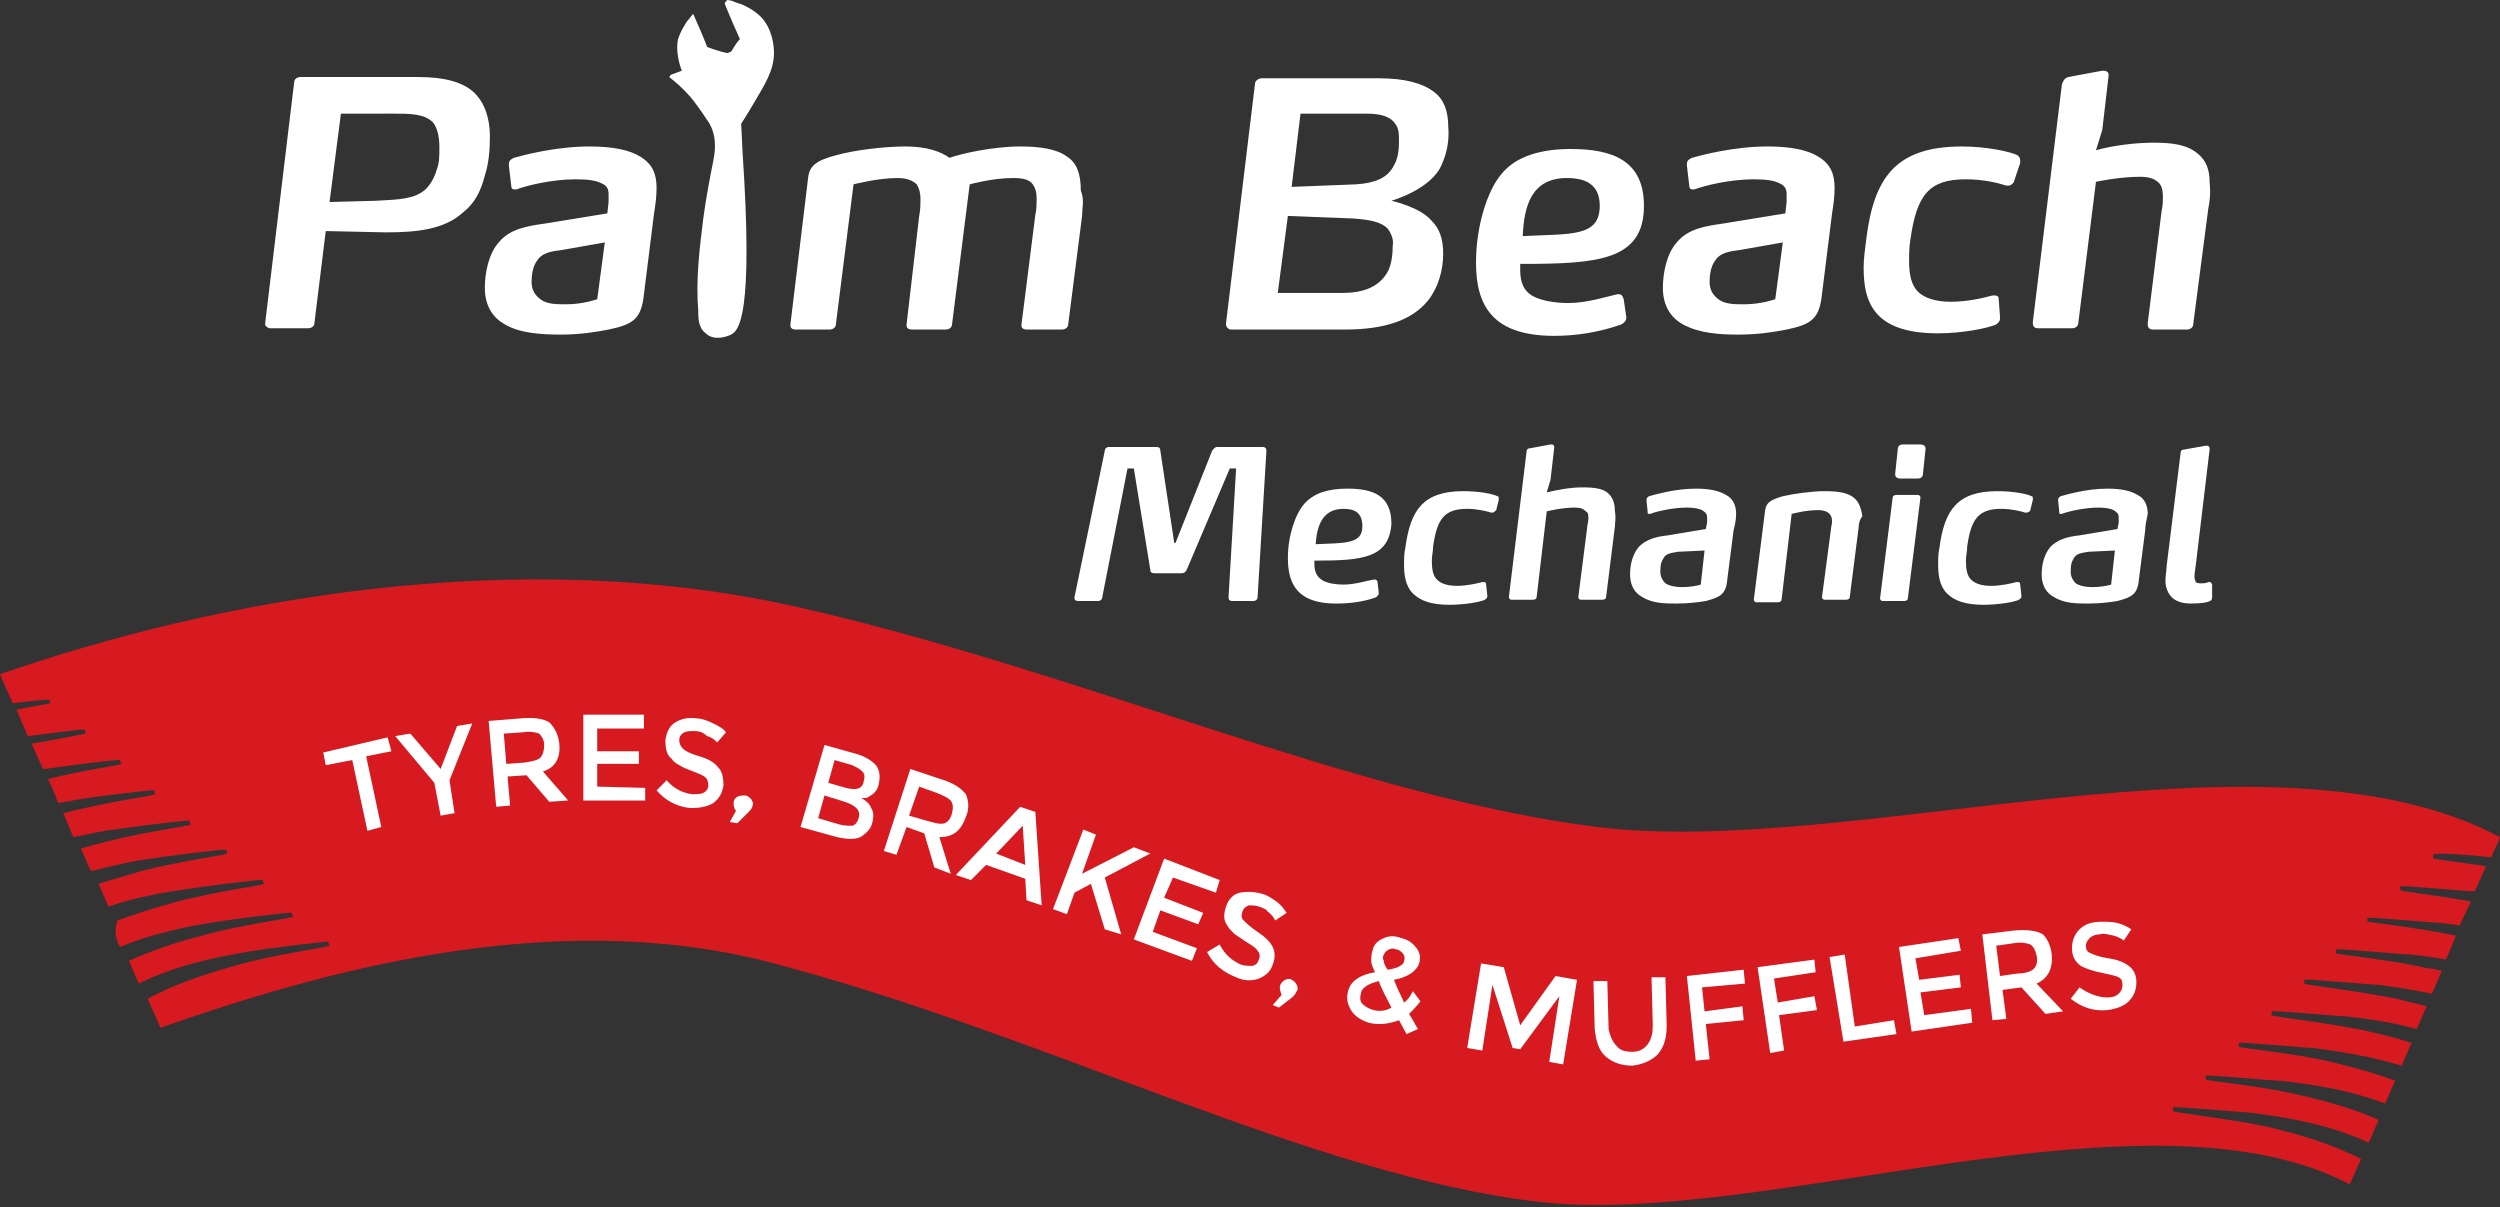
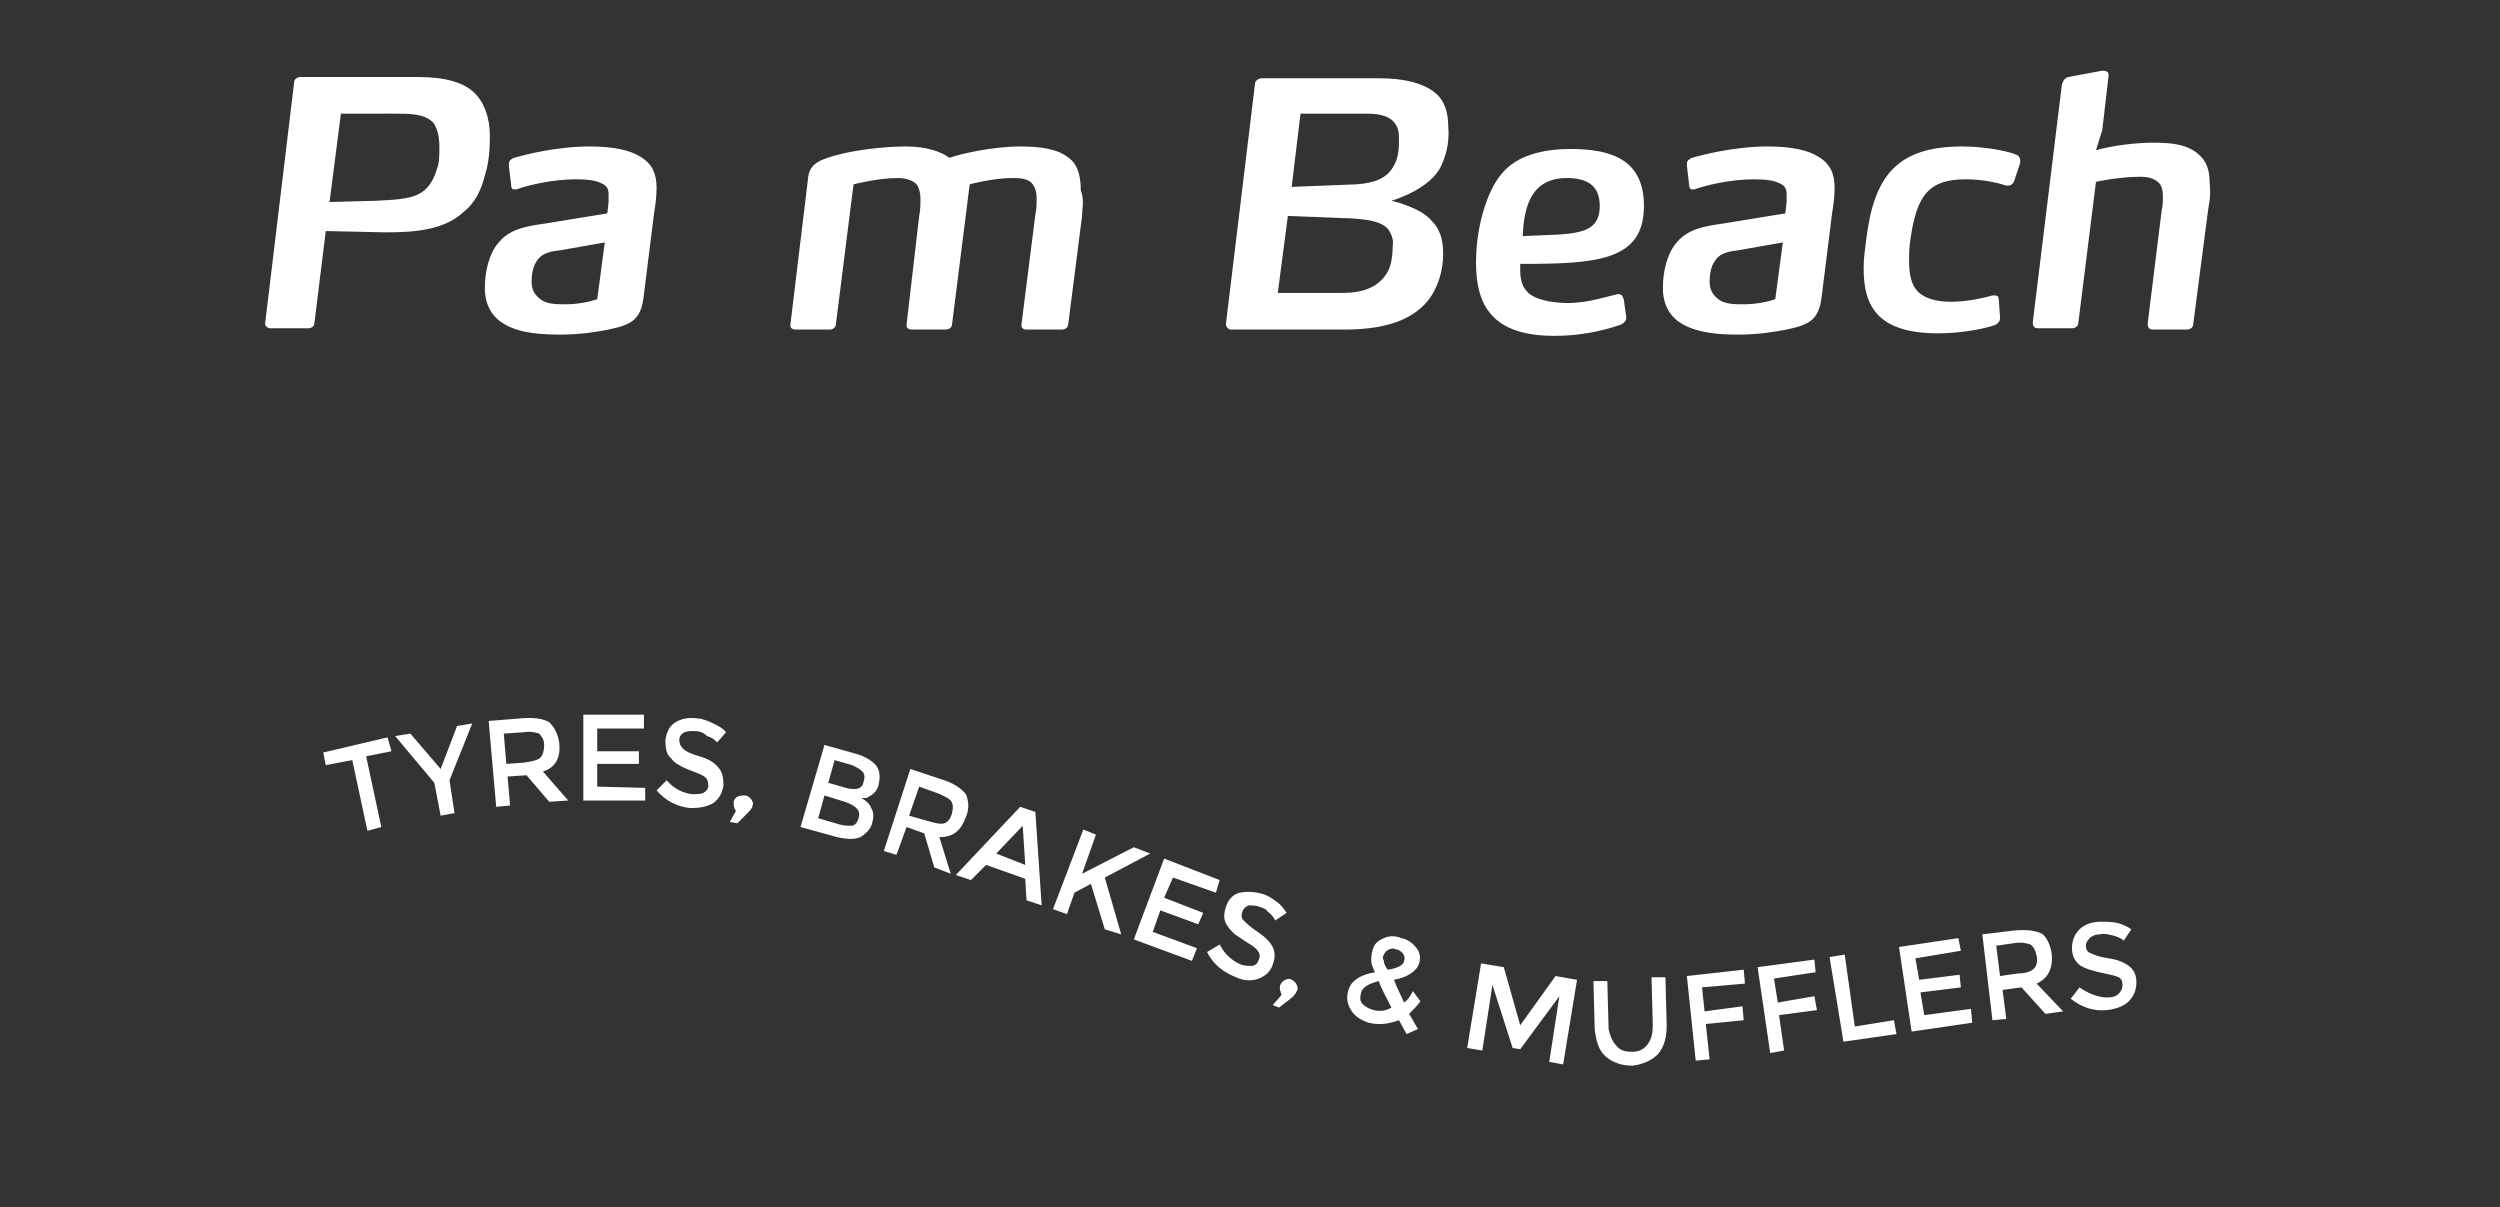
<svg xmlns="http://www.w3.org/2000/svg" xmlns:xlink="http://www.w3.org/1999/xlink" viewBox="0 0 198 95.6">
  <rect x="0" y="0" width="198" height="95.6" fill="#333333" stroke="none" />
  <defs>
    <path id="a" d="M0 0h198v95.6H0z" />
  </defs>
  <clipPath id="b">
    <use xlink:href="#a" overflow="visible" />
  </clipPath>
-   <path clip-path="url(#b)" fill="#FFF" d="M99.6 47.3c0 .2-.2.3-.3.3h-1.7c-.2 0-.3-.1-.3-.3l.6-10.2h-.5l-3.4 8c-.1.2-.2.3-.4.3h-2.2c-.2 0-.3-.1-.3-.3l-1.3-8h-.5l-2 10.2c0 .2-.2.3-.3.3h-1.6c-.2 0-.3-.1-.3-.2v-.1l2.4-11.6c0-.2.2-.3.3-.3h3.8c.2 0 .3.1.3.3L93 43h.1l2.9-7.3c.1-.1.2-.3.4-.3h3.6c.2 0 .3.1.3.3l-.7 11.6zm4.6-2.9h-.1v.3c0 .6.2 1 .7 1.3.4.2 1 .3 1.6.3.9 0 1.8-.3 2.4-.4h.1c.1 0 .2.1.2.2l.1.9c0 .1-.1.2-.2.3-1.1.4-2.2.5-3.2.5-3 0-3.8-1.5-3.8-3.6 0-1.8.6-3.5 1.3-4.3.8-.9 2-1.2 3.4-1.2 2 0 3.5.5 3.5 2.8-.2 2.7-2.3 2.9-6 2.9m2.2-4.1c-1.7 0-2.1 1.4-2.2 2.8 2.3-.1 3.7 0 3.7-1.4 0-1.1-.6-1.4-1.5-1.4m12.1.1c-.1.1-.2.2-.3.2h-.1c-.3-.1-1.1-.3-1.9-.3-1.8 0-2.4.8-2.7 3 0 .4-.1.7-.1 1.1 0 .7.1 1.2.4 1.5.3.3.8.5 1.6.5s1.6-.2 2-.3h.1c.1 0 .2 0 .2.2l.1.9c0 .2-.1.2-.2.3-.4.2-1.7.4-2.8.4-1.4 0-2.3-.3-2.9-.9-.6-.6-.7-1.5-.7-2.3 0-.4 0-.9.1-1.3.4-3 1.4-4.5 4.6-4.5 1.2 0 2.3.2 2.7.4.1 0 .1.1.1.2v.1l-.2.8zm9.4 1.3l-.7 5.6c0 .1-.1.2-.3.2h-1.7c-.1 0-.2-.1-.2-.2l.7-5.5c0-.2.1-.5.1-.7 0-.3 0-.5-.2-.6-.2-.2-.4-.3-.9-.3-1 0-2.2.3-2.2.3l-.8 6.8c0 .1-.1.2-.3.2h-1.7c-.1 0-.2-.1-.2-.2l1.4-11.5c0-.2.1-.3.3-.3l1.6-.3h.1c.1 0 .2.1.2.2l-.3 2.6-.3 1c.8-.2 1.9-.4 2.8-.4 1 0 1.7.1 2.1.5.3.3.5.7.5 1.4.1.5 0 .9 0 1.2m9.4.3l-.5 3.9c-.1 1.2-.6 1.4-1.7 1.7-.6.1-1.4.2-2.3.2-.9 0-1.9 0-2.7-.5-.6-.3-1-.9-1-1.8 0-.8.2-1.6.7-2.2.6-.6 1.4-.8 2.3-.9l3-.5.1-.5V41c0-.3-.1-.4-.4-.6-.2-.1-.6-.2-1.2-.2-1.1 0-2.4.3-2.9.5h-.1c-.1 0-.1 0-.1-.1l-.1-1c0-.2.1-.2.2-.3.4-.1 2-.6 3.7-.6 1.2 0 1.9.2 2.4.5.6.3.8.9.8 1.5 0 .5-.1.9-.2 1.3m-4.4 1.7c-.5.1-1 .1-1.2.6-.2.3-.2.7-.2 1 0 .4.2.7.4.9.3.2.8.3 1.3.3.6 0 1.2-.1 1.5-.2l.3-2.7-2.1.1zm14.3-1.9l-.7 5.5c0 .1-.1.2-.3.2h-1.7c-.1 0-.2-.1-.2-.2l.7-5.3c0-.2.1-.5.1-.7 0-.3-.1-.5-.2-.6-.2-.2-.5-.3-.9-.3-1 0-2.1.3-2.1.3l-.8 6.8c0 .1-.1.2-.3.2h-1.7c-.1 0-.2-.1-.2-.2l.9-7.1c.1-.6.4-.8 1.4-1.1.9-.2 2.3-.4 3.3-.4s1.8.1 2.3.5c.4.3.6.8.7 1.5-.2.2-.3.6-.3.9m3.9 5.6c0 .1-.1.2-.3.2h-1.7c-.1 0-.2-.1-.2-.2l1-8c0-.1.1-.2.3-.2h1.7c.1 0 .2.1.2.2l-1 8zm1.2-9.9c0 .3-.2.4-.4.4h-1.4c-.2 0-.4-.1-.4-.3v-.1l.2-1.9c0-.3.2-.4.4-.4h1.4c.2 0 .4.1.4.3v.1l-.2 1.9zm8.5 2.9c0 .1-.2.2-.3.2h-.1c-.3-.1-1.1-.3-1.9-.3-1.8 0-2.4.8-2.7 3 0 .4-.1.7-.1 1.1 0 .7.1 1.2.4 1.5.3.3.8.5 1.6.5s1.6-.2 2-.3h.1c.1 0 .2 0 .2.2l.1.9c0 .2-.1.2-.2.3-.4.2-1.7.4-2.8.4-1.4 0-2.3-.3-2.9-.9-.6-.6-.7-1.5-.7-2.3 0-.4 0-.9.1-1.3.4-3 1.4-4.5 4.6-4.5 1.2 0 2.3.2 2.7.4.1 0 .1.1.1.2v.1l-.2.8zm9.1 1.6l-.5 3.9c-.1 1.2-.6 1.4-1.7 1.7-.6.1-1.4.2-2.3.2-.9 0-1.9 0-2.7-.5-.6-.3-1-.9-1-1.8 0-.8.2-1.6.7-2.2.6-.6 1.4-.8 2.3-.9l3-.5.1-.5V41c0-.3-.1-.4-.4-.6-.2-.1-.6-.2-1.2-.2-1.1 0-2.4.3-2.9.5h-.1c-.1 0-.1 0-.1-.1l-.1-1c0-.2.1-.2.2-.3.4-.1 2-.6 3.7-.6 1.2 0 1.9.2 2.4.5.6.3.8.9.8 1.5-.1.5-.2.9-.2 1.3m-4.5 1.7c-.5.1-1 .1-1.2.6-.2.3-.2.7-.2 1 0 .4.2.7.4.9.3.2.8.3 1.3.3.6 0 1.2-.1 1.5-.2l.3-2.7-2.1.1zm9.8 3.6c0 .2-.1.3-.2.3-.1.1-.6.2-1.5.2-.7 0-1.2-.2-1.5-.5s-.5-.8-.5-1.3c0-.4.1-.9.1-1.2l1.1-8.9c0-.2.1-.3.3-.3l1.7-.3h.1c.1 0 .2.1.2.2v.1l-1.1 9.2s-.1.6-.1.9c0 .2.1.3.1.4.1.1.3.1.4.1.2 0 .4 0 .6-.1h.1c.1 0 .1 0 .2.2v1z" />
-   <path clip-path="url(#b)" fill="#D71920" d="M197.3 67.9c.2-.5.5-1 .7-1.6-18.3-9.7-51.3 1.7-71.5-.8-19.1-2.4-40.6-12.2-62.8-17.3-22.8-5.3-47-.6-63.7 5.2.3.8.7 1.5 1 2.3 1.5-.2 2.9-.3 2.9-.3l.1.3s-1.2.2-2.7.5l.9 2.1c1.7-.2 4.5-.6 4.5-.5l.1.3s-2 .4-4.3.8c.3.7.6 1.3.9 2h.2c.5-.1 5.9-.8 5.9-.7l.1.3c0 .1-3.1.5-5.8 1.2.3.6.6 1.3.8 1.9.6-.1 1.2-.2 1.7-.3.5-.1 5.9-.8 5.9-.7l.1.3c0 .1-4.4.7-7.2 1.5H5c.3.6.5 1.2.8 1.9 1.1-.2 2.2-.5 3.3-.6.5-.1 5.9-.8 5.9-.7l.1.3c0 .1-4.4.7-7.2 1.5-.5.1-1 .3-1.5.4.3.6.5 1.2.8 1.8 1.6-.4 3.2-.8 4.8-1 .5-.1 5.9-.8 5.9-.7l.1.3c0 .1-4.4.7-7.2 1.5l-3 .9c.3.6.5 1.2.8 1.8 2-.7 4.2-1.1 6.3-1.4.5-.1 5.9-.8 5.9-.7l.1.3c0 .1-4.4.7-7.2 1.5-1.5.4-3 .9-4.4 1.4-.3.9-.1 1.5.2 2.1 2.4-1 5.1-1.6 7.7-2 .5-.1 5.9-.8 5.9-.7l.1.3c0 .1-4.4.7-7.2 1.5-2 .5-4 1.2-5.8 2 .3.6.5 1.2.8 1.8 2.8-1.4 6-2.1 9.1-2.6.5-.1 5.9-.8 5.9-.7l.1.3c0 .1-4.4.7-7.2 1.5-2.5.7-5 1.5-7.2 2.7.3.8.7 1.5 1 2.3 12.3-4.3 30.8-9.7 48.2-5.2 21.6 5.6 43.2 17 61.1 19 17.7 2 48.1-9.8 64.1-1.4.3-.7.6-1.3.9-2-2.3-1.2-5-2-7.6-2.6-2.9-.6-7.3-1.1-7.3-1.2v-.3c0-.1 5.4.4 5.9.4 3.3.4 6.6 1 9.6 2.4.3-.6.5-1.2.8-1.8-2-.9-4.2-1.5-6.4-2-2.9-.7-7.3-1.1-7.3-1.2v-.3c0-.1 5.4.4 5.9.4 2.8.3 5.7.8 8.3 1.8.3-.6.5-1.2.8-1.8-1.6-.6-3.4-1.1-5.1-1.5-2.9-.7-7.3-1.1-7.3-1.2v-.3c0-.1 5.4.4 5.9.4 2.3.3 4.7.7 7 1.4.3-.6.5-1.2.8-1.8-1.2-.4-2.5-.7-3.8-1-2.9-.6-7.3-1.1-7.3-1.2v-.3c0-.1 5.4.4 5.9.4 1.9.2 3.8.5 5.6 1 .3-.6.5-1.2.8-1.8l-2.4-.6c-2.9-.6-7.3-1.1-7.3-1.2v-.3c0-.1 5.4.4 5.9.4 1.4.2 2.8.4 4.2.7.3-.6.5-1.2.8-1.8-.4-.1-.7-.2-1.1-.2-2.9-.7-7.3-1.1-7.3-1.2v-.3c0-.1 5.4.4 5.9.4.9.1 1.9.2 2.8.4.3-.6.6-1.3.8-1.9-2.9-.6-7-1.1-7-1.1v-.3c0-.1 5.4.4 5.9.4.5.1.9.1 1.4.2.3-.6.6-1.3.9-1.9-2.7-.5-5.6-.8-5.6-.9v-.3c0-.1 5.3.4 5.9.4.3-.7.6-1.3.9-2-2.2-.3-4.2-.6-4.2-.6v-.3c.2-.2 2.8 0 4.6.2" />
  <path clip-path="url(#b)" fill="#FFF" d="M29 59.9l1.2 5.6-1.1.3-1.2-5.6-2.1.4-.2-1 5.1-1.2.3 1.1zm7 4.5l-1.1.2-.5-2.6-3.1-3.7 1.2-.2 2.4 2.8 1.3-3.4 1.2-.2-1.8 4.5zm8.3-5.5c.1 1.1-.3 1.9-1.3 2.2l2 2.3-1.5.1-1.8-2.1-1.5.1.2 2.3-1.1.1-.6-6.8 2.5-.2c1-.1 1.8 0 2.3.3.4.4.7.9.8 1.7M42.8 60c.2-.2.3-.6.3-1s-.2-.7-.4-.9c-.3-.1-.7-.2-1.3-.1l-1.5.1.2 2.4 1.4-.1c.7-.1 1.1-.2 1.3-.4m8.2-3.4v1.1h-3.7v1.8h3.3v1h-3.3v1.8l3.8.1v1h-4.9v-6.8zm4 1.3c-.3 0-.6 0-.8.1-.2.1-.4.3-.4.6s.1.5.3.7c.2.2.6.4 1.3.6.7.2 1.2.5 1.5.9.3.3.4.8.4 1.4-.1.6-.3 1-.8 1.4-.5.3-1.1.4-1.8.4-1.1-.1-2-.6-2.7-1.4l.8-.8c.6.7 1.3 1 2 1.1.4 0 .7 0 .9-.1.2-.1.4-.3.4-.6s-.1-.5-.2-.6c-.2-.2-.5-.3-1-.5s-.8-.3-1.1-.5c-.2-.1-.5-.3-.6-.5-.4-.3-.5-.8-.5-1.5.1-.6.3-1.1.8-1.4.5-.3 1.1-.4 1.7-.3.4 0 .9.2 1.3.4s.8.4 1 .7l-.7.8c-.2-.2-.4-.4-.8-.5-.3-.3-.6-.4-1-.4m3.1 5.7c0-.2.1-.4.3-.5.2-.1.4-.1.6-.1.2 0 .3.1.5.3.1.2.2.3.1.5 0 .2-.2.4-.4.6l-.8.8-.6-.1.5-.9c-.1 0-.2-.3-.2-.6m8.2 2.7l-2.9-.8 1.9-6.5 2.5.7c.4.1.8.3 1.1.5.3.2.5.4.6.6.2.4.2.8.1 1.3s-.4.8-.8 1c-.1.1-.2.1-.3.1h-.3c.4.2.7.5.8.8.2.3.2.7.1 1.1-.1.5-.4.8-.8 1.1-.4.3-1.1.3-2 .1m-1.5-1.5l1.7.5c.4.1.7.1 1 .1.3-.1.4-.3.5-.6.2-.6-.2-1-1.1-1.3l-1.6-.5-.5 1.8zm.8-2.8l1.4.4c.8.2 1.3.1 1.4-.5.1-.3.1-.6-.1-.8-.2-.2-.4-.3-.8-.5l-1.4-.4-.5 1.8zm10.9 2.7c-.4 1.1-1 1.6-2.1 1.6l.9 2.9-1.3-.5-.8-2.7-1.4-.5-.8 2.2-1-.3 2.1-6.5 2.4.8c1 .3 1.6.7 2 1.2.2.5.3 1.1 0 1.8m-1.7.5c.3-.1.5-.4.6-.8.1-.4.1-.7-.1-1-.2-.2-.6-.4-1.1-.6l-1.4-.5-.8 2.3 1.4.4c.7.2 1.1.3 1.4.2m3.3 3.3l-1.2 1.2-1.2-.4 5.1-5.4 1.2.4.5 7.4-1.2-.4-.1-1.7-3.1-1.1zm3.1 0l-.2-3.1-2.1 2.2 2.3.9zm4.6-2.8l1 .4-1.1 3.1 4.1-2.1 1.3.5-3.6 1.9 1.3 4.5-1.3-.4-1.1-3.6-1.3.7-.6 1.7-1.1-.4zm10.8 4l-.3 1-3.4-1.2-.7 1.6 3.1 1.2-.4.9-3-1.1-.6 1.7 3.5 1.3-.4 1-4.6-1.7 2.4-6.4zm3.1 2.1c-.3-.1-.6-.1-.8-.1-.2.1-.4.2-.5.5-.1.3-.1.5.1.7.2.2.5.5 1.1.9.6.4 1 .8 1.2 1.2.2.4.2.9 0 1.4-.2.6-.6.9-1.1 1.1-.5.2-1.2.2-1.8-.1-1-.4-1.8-1-2.3-2l1-.6c.4.8 1 1.3 1.7 1.6.3.1.7.1.9.1.3-.1.4-.2.5-.5.1-.2.1-.5-.1-.7-.1-.2-.4-.4-.9-.7-.4-.3-.8-.5-1-.7-.2-.2-.4-.4-.5-.6-.3-.4-.3-.9-.1-1.5.2-.6.6-1 1.1-1.1s1.1-.1 1.8.1c.4.1.8.4 1.1.6.4.3.6.6.8.9l-.9.6c-.1-.2-.3-.5-.6-.7-.1-.2-.4-.3-.7-.4m1.7 6.2c.1-.2.2-.3.4-.4.2-.1.4-.1.5 0 .2.1.3.2.4.4.1.2.1.4 0 .5-.1.2-.2.4-.5.6l-.9.7-.5-.2.7-.8c-.1-.3-.2-.6-.1-.8m7 3c-.6-.2-1.1-.5-1.4-1-.3-.5-.4-1-.2-1.6.2-.7.9-1.2 2.1-1.4-.2-.4-.3-.7-.3-.9 0-.2 0-.5.1-.8.1-.5.4-.8.9-1 .4-.2.9-.2 1.4 0 .5.1.9.4 1.2.8.3.4.3.8.2 1.2-.2.6-.9 1.1-2 1.3.3.8.6 1.3.8 1.8.3-.2.5-.5.7-.9l.6.8c-.3.4-.6.7-.9 1 .2.3.4.7.7 1.2l-.9.4-.6-1.1c-.8.3-1.6.4-2.4.2m-.5-1.5c.2.2.5.4.9.5.4.1.9.1 1.4-.2-.4-.8-.8-1.5-1-2.1-.8.2-1.3.5-1.4.9-.1.4-.1.7.1.9m2.7-4.3c-.2-.1-.4-.1-.6 0-.2.1-.3.2-.4.4-.1.2-.1.3 0 .5 0 .2.1.4.3.7.8-.1 1.3-.4 1.3-.7.1-.2 0-.5-.1-.6-.1-.1-.3-.3-.5-.3m6.8 8l-1.2-.2 1.1-6.7 1.8.3 1.3 4.6 2.8-3.9 1.7.3-1.1 6.7-1.1-.2.8-5.2-3.1 4.2-.6-.1-1.6-5zm10.6-.4c.3.4.7.5 1.3.5.5 0 .9-.2 1.2-.6.3-.4.4-.9.4-1.5l-.1-3.8h1.1l.1 3.8c0 1-.2 1.7-.7 2.3-.5.5-1.2.8-2 .9-.8 0-1.5-.2-2.1-.7s-.8-1.3-.9-2.2l-.1-3.8h1.1l.1 3.8c.1.5.3 1 .6 1.3m6.8-4.6l.2 1.9 3-.4.1 1.1-3 .3.3 2.8-1.1.1-.7-6.7 4.5-.5.1 1.1zm5.7-.7l.3 1.9 2.9-.5.2 1.1-3 .4.4 2.8-1.1.2-1-6.8 4.5-.6.1 1zm5.5 5l-1.1-6.7 1.2-.2.8 5.7 3.1-.5.2 1.1zm9.1-8.2l.2 1-3.6.6.3 1.7 3.2-.4.1 1-3.2.4.3 1.8 3.7-.5.1 1.1-4.8.7-1-6.7zm7.4 1.3c.1 1.1-.3 1.9-1.2 2.3l2.1 2.2-1.4.2-1.9-2.1-1.5.2.3 2.3-1.1.1-.8-6.8 2.5-.3c1-.1 1.8 0 2.3.3.3.3.6.8.7 1.6m-1.4 1.1c.2-.2.3-.6.2-1-.1-.4-.2-.7-.5-.9-.3-.1-.7-.2-1.3-.1l-1.4.2.3 2.4 1.4-.2c.7 0 1.1-.2 1.3-.4m5.2-2.7c-.3 0-.6.1-.8.3-.2.2-.3.4-.3.6 0 .3.1.5.4.6.2.1.7.3 1.4.4.7.1 1.2.3 1.6.6.4.3.6.7.6 1.3 0 .6-.2 1.1-.6 1.5-.4.4-1 .6-1.7.7-1.1.1-2-.2-2.9-.9l.7-.9c.7.5 1.5.8 2.2.8.4 0 .7-.1.9-.3.2-.2.3-.4.3-.7 0-.3-.1-.5-.3-.6-.2-.1-.6-.2-1.1-.3-.5-.1-.9-.2-1.2-.3-.3-.1-.5-.2-.7-.3-.4-.3-.7-.7-.7-1.4 0-.6.2-1.1.6-1.5.4-.4 1-.6 1.7-.6.4 0 .9 0 1.3.1s.8.3 1.1.5l-.6.9c-.2-.2-.5-.3-.8-.4-.5-.1-.8-.2-1.1-.1M38.4 13.9c-.3 1.2-.8 2.2-1.7 2.9-1.5 1.4-3.8 1.6-6 1.6h-.3l-4.6-.1-.9 7.3c0 .2-.2.4-.5.4h-3c-.2 0-.4-.2-.4-.3v-.1l2.3-19.1c0-.2.2-.4.5-.4h9.3c2.1 0 3.8.4 4.7 1.5.6.7 1 1.8 1 3.2 0 1.1-.1 2.2-.4 3.1m-4.1-4.2c-.7-.7-1.8-.7-3.2-.7H27l-.9 7 3.7-.1c1.7-.1 3-.1 3.9-.9.4-.4.7-.9.9-1.6.2-.5.2-1.1.2-1.7 0-1-.2-1.6-.5-2m17.5 7.2l-.8 6.4c-.2 2-.9 2.4-2.8 2.8-1 .2-2.3.4-3.8.4s-3.2-.1-4.4-.8c-.9-.5-1.6-1.4-1.6-2.9 0-1.2.3-2.7 1.1-3.6.9-1.1 2.3-1.3 3.7-1.5l4.9-.8.1-.9v-.6c0-.4-.1-.7-.6-.9-.4-.2-1-.3-2-.3-1.9 0-3.9.5-4.7.8h-.2c-.1 0-.2-.1-.2-.2l-.2-1.7V13c0-.3.2-.4.4-.5.7-.2 3.3-.9 6-.9 1.9 0 3.2.3 4 .8 1 .6 1.3 1.4 1.3 2.5 0 .7-.1 1.4-.2 2m-7.3 2.9c-.8.1-1.6.2-2 .9-.3.4-.4 1.1-.4 1.6 0 .7.3 1.1.7 1.4.5.4 1.3.4 2 .4 1 0 1.9-.2 2.5-.4l.6-4.5-3.4.6zm41.2-2.7l-1.1 8.6c0 .2-.2.4-.5.4h-2.8c-.2 0-.4-.1-.4-.3v-.1L82 17c.1-.4.1-.9.1-1.3 0-.5-.1-.8-.3-1.1-.3-.4-.8-.5-1.6-.5-1.6 0-3.4.5-3.4.5l-1.4 11.1c0 .2-.2.4-.5.4h-2.7c-.2 0-.4-.1-.4-.3v-.1l1-8.6c.1-.5.1-.9.1-1.4 0-.4-.1-.8-.3-1.1-.3-.3-.8-.5-1.5-.5-1.6 0-3.5.5-3.5.5l-1.4 11.1c0 .2-.2.4-.5.4H63c-.2 0-.4-.1-.4-.3v-.1L64 14.1c.1-1 .7-1.4 2.2-1.8 1.4-.4 3.8-.7 5.5-.7 1.7 0 2.8.4 3.5.9.8-.3 3.4-.9 5.6-.9 1.6 0 2.9.2 3.7.8.8.5 1.1 1.4 1.1 2.7.3.7.1 1.4.1 2m28.5-4.1c-.8 2-4 2.9-4 2.9s2.3.5 3.2 1.6c.6.6.9 1.4.9 2.6 0 1.3-.4 2.7-1.2 3.7-1.3 1.6-3.5 2.3-6.6 2.3h-9c-.2 0-.4-.2-.4-.4v-.1l2.3-19c0-.2.3-.4.5-.4h9.3c2.1 0 3.5.4 4.4 1.1.8.6 1.1 1.6 1.1 2.7.1 1.1-.1 2.1-.5 3m-4.3 5.1c-.5-.5-1.3-.7-2.8-.8l-5.1-.2-.8 6.1h5.1c1.9 0 2.9-.6 3.5-1.5.4-.6.5-1.5.5-2.2.1-.5-.1-1-.4-1.4m.6-8.3c-.4-.6-1.2-.8-2.3-.8H103l-.7 5.8 5.1-.2c1.5-.1 2.5-.5 3-1.5.3-.5.4-1.2.4-1.8 0-.7 0-1.1-.3-1.5m10.1 11.1h-.2v.5c0 1 .3 1.7 1.1 2.1.6.3 1.6.5 2.7.5 1.5 0 3-.5 3.9-.7h.1c.2 0 .3.1.4.4l.2 1.4v.1c0 .2-.2.4-.4.5-1.7.6-3.5.9-5.3.9-4.9 0-6.2-2.4-6.2-5.8 0-2.9.9-5.7 2-7 1.2-1.5 3.3-2 5.5-2 3.3 0 5.8.9 5.8 4.5 0 4.3-3.6 4.6-9.6 4.6m3.5-6.8c-2.8 0-3.4 2.2-3.5 4.6 3.8-.2 6.1.1 6.1-2.4 0-1.6-1-2.2-2.6-2.2m21 2.8l-.8 6.4c-.2 2-.9 2.4-2.8 2.8-1 .2-2.3.4-3.8.4s-3.1-.1-4.4-.8c-.9-.5-1.6-1.4-1.6-2.9 0-1.2.3-2.7 1.1-3.6.9-1.1 2.3-1.3 3.7-1.5l4.9-.8.1-.9v-.6c0-.4-.1-.7-.6-.9-.4-.2-1-.3-2-.3-1.9 0-3.9.5-4.7.8h-.2c-.1 0-.2-.1-.2-.2l-.2-1.7V13c0-.3.2-.4.4-.5.7-.2 3.3-.9 6-.9 1.9 0 3.2.3 4 .8 1 .6 1.3 1.4 1.3 2.5 0 .7-.1 1.4-.2 2m-7.3 2.9c-.8.1-1.6.2-2 .9-.3.4-.4 1.1-.4 1.6 0 .7.3 1.1.7 1.4.5.4 1.3.4 2 .4 1 0 1.9-.2 2.5-.4l.6-4.5-3.4.6zm21.7-5.4c-.1.2-.3.3-.4.3h-.2c-.6-.2-1.8-.5-3.2-.5-2.9 0-3.9 1.2-4.4 4.8-.1.6-.1 1.2-.1 1.7 0 1.1.2 1.9.7 2.4.5.5 1.4.8 2.6.8 1.3 0 2.6-.3 3.3-.5h.2c.2 0 .3.1.3.3l.1 1.4v.1c0 .3-.2.4-.3.5-.7.3-2.7.7-4.6.7-2.3 0-3.8-.5-4.7-1.4-1-1-1.2-2.4-1.2-3.8 0-.7.1-1.4.2-2.2.6-4.9 2.3-7.4 7.6-7.4 1.9 0 3.8.4 4.4.7.1.1.2.2.2.4v.2l-.5 1.5zm15.4 2.1l-1.2 9.2c0 .2-.2.4-.5.4h-2.7c-.2 0-.4-.1-.4-.4v-.1l1.1-8.9c.1-.4.1-.8.1-1.2 0-.4-.1-.8-.3-1-.3-.3-.7-.5-1.5-.5-1.7 0-3.5.4-3.5.4l-1.4 11.2c0 .2-.2.4-.5.4h-2.7c-.2 0-.4-.1-.4-.4v-.1l2.3-18.8c.1-.3.2-.5.5-.6l2.7-.5h.1c.2 0 .4.1.4.3V6l-.5 4.3-.5 1.6c1.4-.4 3.2-.6 4.6-.6 1.6 0 2.7.2 3.5.9.6.5.9 1.2.9 2.2.1 1 0 1.6-.1 2.1" />
-   <path clip-path="url(#b)" fill-rule="evenodd" clip-rule="evenodd" fill="#FFF" d="M57.9 26.5c.6-.3 1.8-1.4.9-14.6 0-.3-.1-2.1-.1-2.1s.4-.6 1.1-1.8c.7-1.2 1.5-2.4 1.5-3.8 0-1.1-.4-2.4-1.3-3.1-.6-.5-1.3-.8-1.7-.9-.4-.2-.7-.2-.7-.2-.1.1-.2.2-.2.3.4 1 .8 1.9 1.2 2.8-.3.3-.5.7-.7 1-.1 0-.2.1-.3.1-.6-.1-1.7-.5-1.6-.5-.3-.8-.7-1.7-1.1-2.6-.2.2-.3.4-.5.6-.3.5-.5.8-.7 1.4-.2.9.1 2 .3 2.5-.3.1-.5.2-.8.3-.1 0-.1.1-.2.2.5.4 1.1.9 1.7 1.6.6.7 1.5 2.1 1.5 2.1.5.9.5 1.9.3 2.9-.3 1.5-.6 3.1-.8 4.6-.3 2.4-.6 4.9-.4 7.3 0 .4 0 .9.2 1.3.1.3.4.5.4.5.6.6 1.6.3 2 .1" />
</svg>